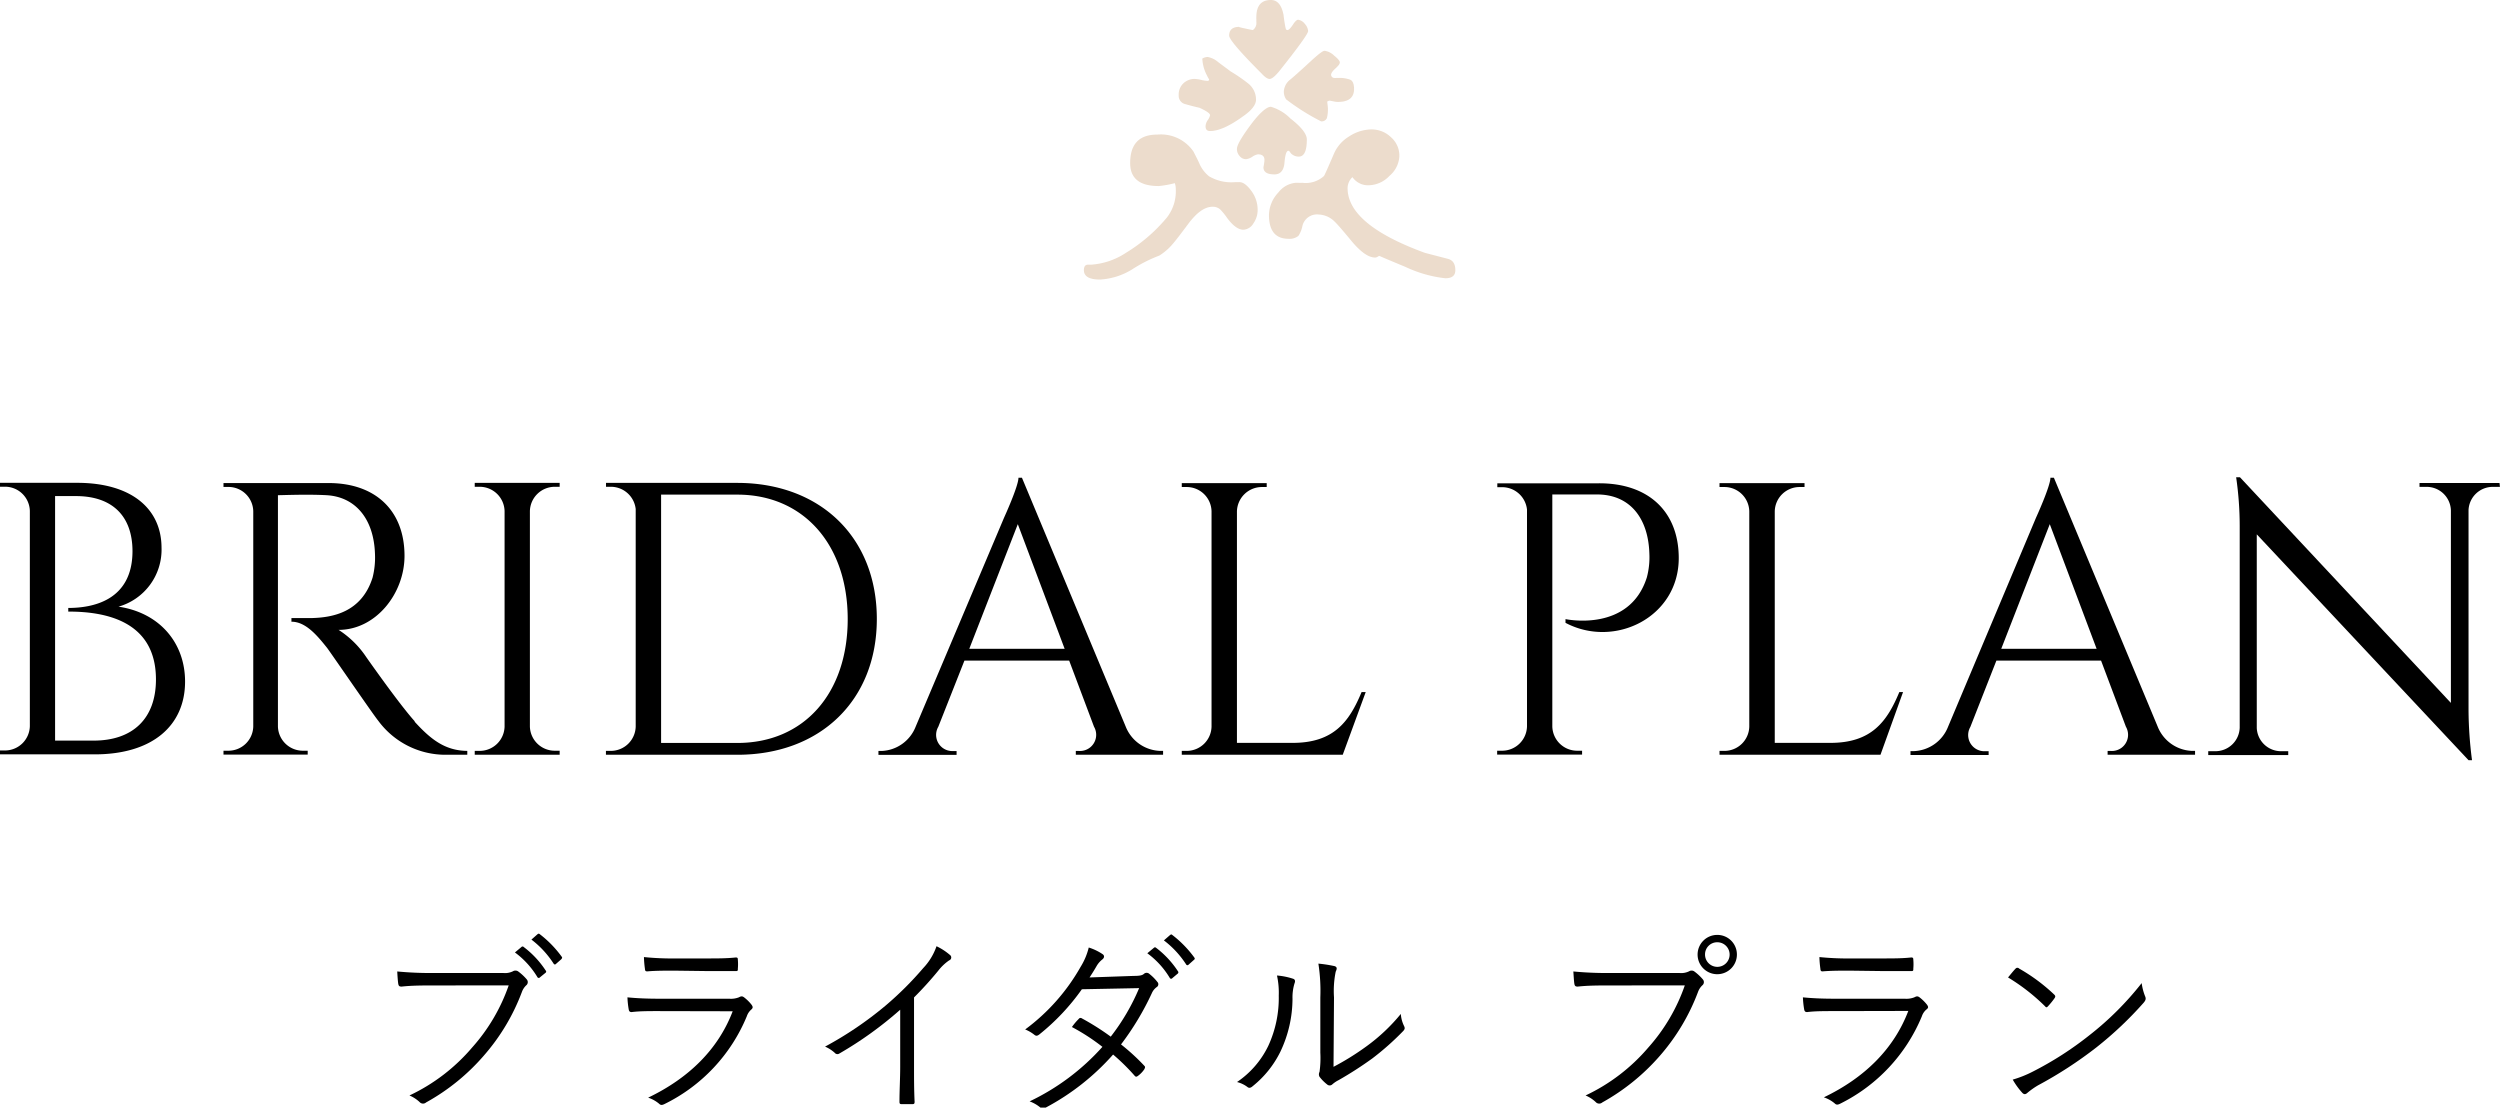
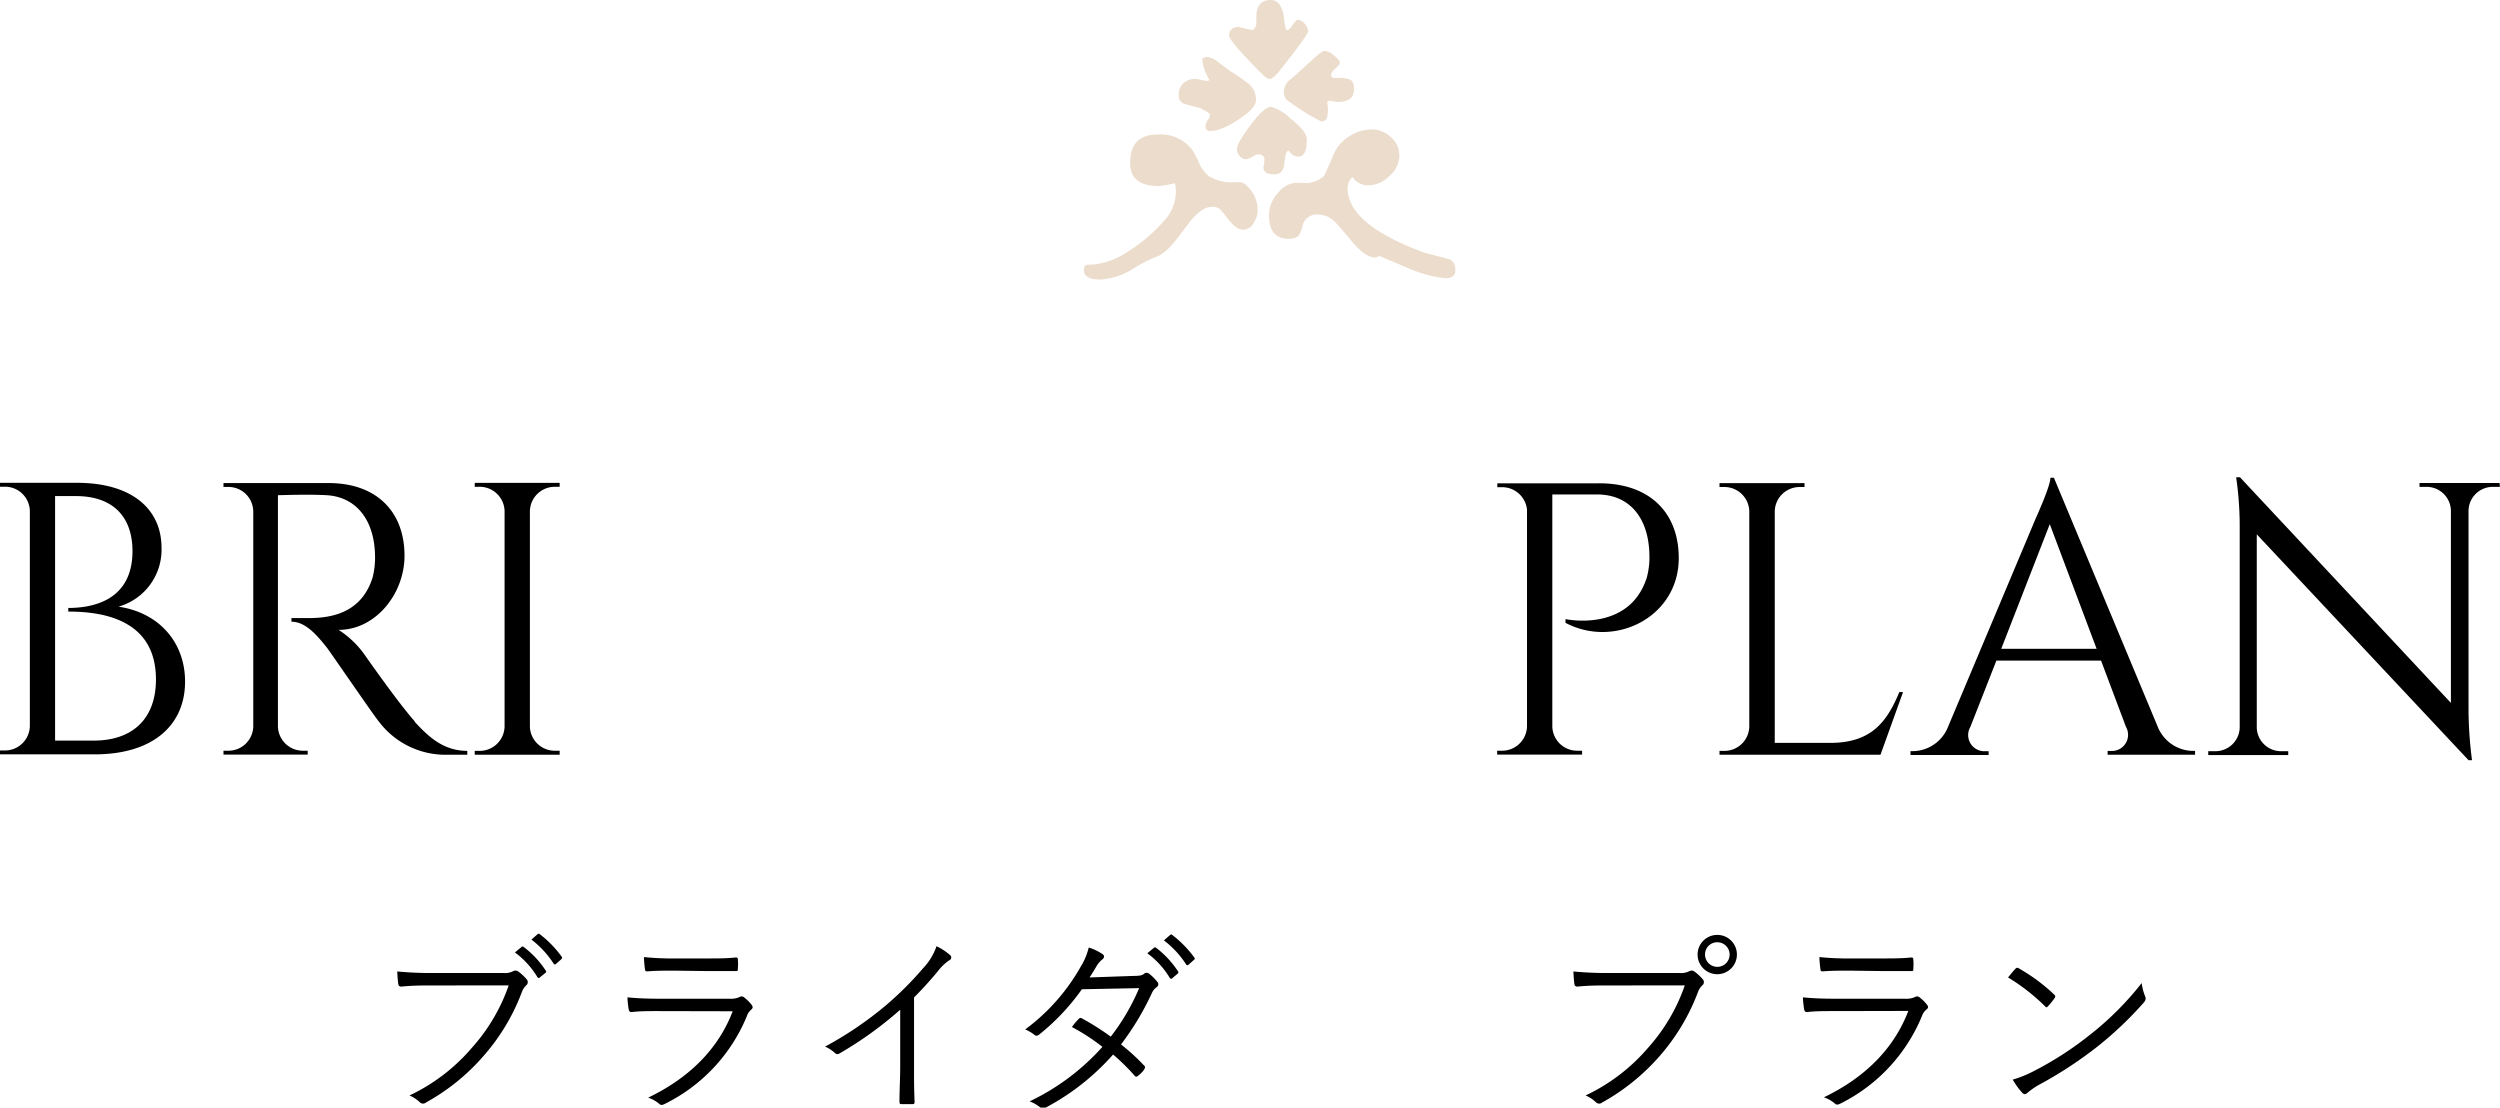
<svg xmlns="http://www.w3.org/2000/svg" viewBox="0 0 309.07 136.93">
  <defs>
    <style>.cls-1{opacity:0.4;}.cls-2{fill:#cfa77f;}</style>
  </defs>
  <title>sec2-head</title>
  <g id="レイヤー_2" data-name="レイヤー 2">
    <g id="Layer_3のコピー" data-name="Layer 3のコピー">
      <path d="M14.65,75c5.11.76,8.23,4.5,8.23,9.26,0,5.42-4,9-11.18,9H0v-.48H.62a3.08,3.08,0,0,0,3.07-3V63.17a3.07,3.07,0,0,0-3.08-3H0v-.48H9.53c6.73,0,10.42,3.21,10.44,8A7.33,7.33,0,0,1,14.65,75ZM19.28,84c0-7.2-6.19-8.4-10.84-8.39v-.45c2.93,0,7.92-.86,7.94-7,0-4.34-2.47-6.83-7-6.83H6.81V91.56h4.71C16.45,91.58,19.28,88.8,19.28,84Z" />
      <path d="M51.24,89.2c1.93,2.11,3.71,3.61,6.53,3.63v.48H55.14a10.31,10.31,0,0,1-8.38-4.21c-.55-.65-5.95-8.52-6.32-9-1.26-1.58-2.66-3.24-4.41-3.24v-.45s1.09,0,2.53,0c2.49-.07,6.13-.66,7.5-5a10,10,0,0,0,.3-2.87c-.12-4.34-2.38-7.12-6-7.32-2.45-.13-5.36,0-6,0V89.81h0a3.08,3.08,0,0,0,3.08,3h.6v.48H27.63v-.48h.61a3.07,3.07,0,0,0,3.07-3V63.2h0a3.07,3.07,0,0,0-3.07-3h-.61v-.48h13c5.82,0,9.38,3.43,9.38,9,0,4.65-3.54,9.15-8.15,9.15a11.74,11.74,0,0,1,3.43,3.38s4.14,5.91,6,7.94Z" />
      <path d="M69.19,93.31H58.69v-.48h.61a3.08,3.08,0,0,0,3.08-3V63.18a3.08,3.08,0,0,0-3.08-3h-.61v-.48h10.5v.48h-.61a3.08,3.08,0,0,0-3.07,3V89.81a3.07,3.07,0,0,0,3.07,3h.61Z" />
-       <path d="M108.4,76.52c0,10.07-7,16.79-17.24,16.79H74.91v-.48h.6a3.08,3.08,0,0,0,3.08-3V62.93a3.09,3.09,0,0,0-3.06-2.75h-.61v-.48H91.16C101.41,59.71,108.4,66.43,108.4,76.52ZM91.16,91.85c8.23,0,13.64-6.13,13.64-15.32S99.34,61.15,91.16,61.15H81.73v30.7Z" />
-       <path d="M143.79,92.83v.48H133v-.47h.42a2,2,0,0,0,1.83-3l-3.07-8.17H119.23L116,89.85a2,2,0,0,0,1.84,3h.42v.47h-9.66v-.48H109a4.73,4.73,0,0,0,4.2-3L124.13,64s1.78-3.89,1.78-4.94h.43l12.83,30.77a4.75,4.75,0,0,0,4.22,3ZM131.62,80.21,125.83,64.8l-6,15.41Z" />
-       <path d="M168.84,85.56,166,93.31h-19.9v-.48h.61a3.07,3.07,0,0,0,3.07-3V63.21h0a3.07,3.07,0,0,0-3.07-3h-.61v-.48h10.5v.48H156a3.09,3.09,0,0,0-3.08,3V91.84h6.89c5.09,0,7-2.63,8.52-6.28Z" />
      <path d="M207.54,69c0,7.32-7.94,11.21-14,8v-.46s7.9,1.71,10.06-5.17a9.68,9.68,0,0,0,.31-2.89c-.12-4.41-2.39-7.35-6.47-7.35h-5.53V89.81a3.07,3.07,0,0,0,3.07,3h.61v.48h-10.5v-.48h.61a3.08,3.08,0,0,0,3.08-3h0V63a3.09,3.09,0,0,0-3.06-2.77h-.61v-.48h12.51C203.78,59.71,207.54,63.23,207.54,69Z" />
      <path d="M235.27,85.56l-2.79,7.75h-19.9v-.48h.61a3.07,3.07,0,0,0,3.07-3V63.21h0a3.07,3.07,0,0,0-3.07-3h-.61v-.48h10.51v.48h-.61a3.07,3.07,0,0,0-3.07,3V91.84h6.88c5.09,0,7-2.63,8.52-6.28Z" />
      <path d="M271.37,92.83v.48H260.56v-.47H261a2,2,0,0,0,1.82-3l-3.07-8.17H246.81l-3.22,8.2a2,2,0,0,0,1.84,3h.42v.47h-9.66v-.48h.43a4.74,4.74,0,0,0,4.21-3L251.71,64s1.78-3.89,1.78-4.94h.43l12.83,30.77a4.76,4.76,0,0,0,4.22,3ZM259.2,80.21,253.41,64.8l-6,15.41Z" />
      <path d="M309.06,60.19h-.88a3,3,0,0,0-3,2.87v24.8a49.76,49.76,0,0,0,.43,6.12h-.43L279,66.06,279,90a3,3,0,0,0,3,2.87h.89v.48H273v-.48h.89a3,3,0,0,0,3-2.91V65a42,42,0,0,0-.44-6h.47l0,0L303,86.9V63.1h0a3,3,0,0,0-3-2.91h-.88v-.48h9.89Z" />
      <path d="M53.66,121.83c-1.41,0-2.73,0-4,.14-.29,0-.38-.07-.43-.38s-.1-1.08-.12-1.49a43.79,43.79,0,0,0,4.61.19h8.49a2.21,2.21,0,0,0,1.2-.21.6.6,0,0,1,.63,0,6.08,6.08,0,0,1,1.08,1,.51.51,0,0,1-.07.74,2.11,2.11,0,0,0-.53.82,25.58,25.58,0,0,1-4.71,7.87,26.12,26.12,0,0,1-7.13,5.78.57.57,0,0,1-.81-.05,4.29,4.29,0,0,0-1.25-.81,23.09,23.09,0,0,0,7.75-5.93,22.66,22.66,0,0,0,4.52-7.68Zm10.8-4.75a.19.19,0,0,1,.29,0,11.58,11.58,0,0,1,2.71,2.9.18.18,0,0,1,0,.27l-.7.57a.19.19,0,0,1-.31,0,10.53,10.53,0,0,0-2.79-3.07Zm2-1.59c.1-.07.17-.09.27,0a13.47,13.47,0,0,1,2.73,2.81c.08.12,0,.19-.07.29l-.65.57c-.09.1-.19.1-.28,0a11.67,11.67,0,0,0-2.76-3Z" />
      <path d="M81.48,125c-1.35,0-2.4,0-3.39.12-.21,0-.31-.07-.36-.31a10.94,10.94,0,0,1-.16-1.51c1.22.12,2.47.17,4,.17h8.59a2.69,2.69,0,0,0,1.18-.17c.29-.15.41-.17.65,0a5.25,5.25,0,0,1,.89.87c.24.31.21.45,0,.64a1.86,1.86,0,0,0-.55.82A21,21,0,0,1,82.13,136.5c-.29.14-.46.14-.65-.05a4.13,4.13,0,0,0-1.35-.75c5-2.4,8.65-5.95,10.45-10.68Zm1.94-5c-1.27,0-2.35,0-3.4.09-.22,0-.27-.07-.29-.33a12.5,12.5,0,0,1-.12-1.44,34.14,34.14,0,0,0,3.91.17h3.72c1.51,0,2.57,0,3.72-.12.22,0,.26.07.26.29a6.49,6.49,0,0,1,0,1.08c0,.26,0,.33-.31.31-1.1,0-2.11,0-3.57,0Z" />
      <path d="M113,131.86c0,1.44,0,2.81.07,4.35,0,.21-.05.29-.24.29-.43,0-1,0-1.39,0-.19,0-.24-.08-.24-.29,0-1.44.09-2.88.09-4.28v-7.1a46,46,0,0,1-7.53,5.42.42.42,0,0,1-.56-.09,4.35,4.35,0,0,0-1.2-.77,44.18,44.18,0,0,0,7.47-5.06,40.79,40.79,0,0,0,4.66-4.64,7.43,7.43,0,0,0,1.65-2.71,7.45,7.45,0,0,1,1.66,1.08.38.38,0,0,1-.1.67A5.9,5.9,0,0,0,116,120a44.57,44.57,0,0,1-3,3.31Z" />
      <path d="M140.16,120.65c.82,0,1.08-.09,1.27-.26a.49.49,0,0,1,.65,0,5.71,5.71,0,0,1,1,1,.41.41,0,0,1-.09.65,1.84,1.84,0,0,0-.58.72,34.27,34.27,0,0,1-3.82,6.36,25.82,25.82,0,0,1,2.88,2.64c.15.14.08.26,0,.43a3.25,3.25,0,0,1-.79.82c-.19.14-.27.12-.39,0a25.65,25.65,0,0,0-2.68-2.64,29.59,29.59,0,0,1-8.33,6.56c-.27.14-.43.19-.65,0a4.65,4.65,0,0,0-1.34-.77,28.45,28.45,0,0,0,9-6.74,25.38,25.38,0,0,0-3.77-2.45,7.13,7.13,0,0,1,.84-1,.27.27,0,0,1,.39-.07,31.2,31.2,0,0,1,3.57,2.26,26.52,26.52,0,0,0,3.51-6l-7.08.14a27.25,27.25,0,0,1-5.24,5.57c-.24.19-.4.24-.62.07a4.52,4.52,0,0,0-1.15-.67,24.78,24.78,0,0,0,6.86-7.75,8.22,8.22,0,0,0,1-2.38,6.57,6.57,0,0,1,1.71.82c.28.19.21.48-.05.67a2.86,2.86,0,0,0-.7.82c-.26.45-.48.81-.86,1.39Zm2.5-3.48a.19.19,0,0,1,.26,0,11.63,11.63,0,0,1,2.71,2.91c.08.09.05.19,0,.26l-.69.58a.19.19,0,0,1-.31,0,10.4,10.4,0,0,0-2.79-3.07Zm2-1.58c.1-.07.17-.1.27,0a13.67,13.67,0,0,1,2.73,2.8c.08.12.05.2-.07.29l-.65.58c-.09.09-.19.09-.28,0a11.72,11.72,0,0,0-2.77-3Z" />
-       <path d="M159.86,121c.27.09.29.31.17.6a5.93,5.93,0,0,0-.24,1.87A15.32,15.32,0,0,1,158.3,130a12.5,12.5,0,0,1-3.43,4.28c-.26.24-.48.26-.67.09a3.56,3.56,0,0,0-1.27-.6,11.34,11.34,0,0,0,3.86-4.46,14.11,14.11,0,0,0,1.3-6.22,9.9,9.9,0,0,0-.22-2.49A8.5,8.5,0,0,1,159.86,121Zm5,10.89a32.78,32.78,0,0,0,4.08-2.54,22.61,22.61,0,0,0,4.24-4,4,4,0,0,0,.41,1.51c.1.22.12.36-.14.63a33.67,33.67,0,0,1-3.79,3.36,45.87,45.87,0,0,1-4.16,2.68,3.7,3.7,0,0,0-.79.53.47.47,0,0,1-.65,0,5.17,5.17,0,0,1-.93-.94.64.64,0,0,1,0-.6,12.29,12.29,0,0,0,.1-2.38v-6.81a22.11,22.11,0,0,0-.24-4.2,16.47,16.47,0,0,1,2,.31c.36.12.29.36.14.69a11.84,11.84,0,0,0-.21,3.17Z" />
      <path d="M199.06,121.83c-1.42,0-2.74,0-4,.14-.29,0-.38-.07-.43-.38s-.09-1.08-.12-1.49a43.79,43.79,0,0,0,4.61.19h8.5a2.26,2.26,0,0,0,1.2-.21.58.58,0,0,1,.62,0,6.08,6.08,0,0,1,1.08,1,.51.51,0,0,1-.07.74,2.11,2.11,0,0,0-.53.82,25.75,25.75,0,0,1-4.7,7.87,26.42,26.42,0,0,1-7.13,5.78.58.58,0,0,1-.82-.05,4.16,4.16,0,0,0-1.25-.81,23.13,23.13,0,0,0,7.76-5.93,22.65,22.65,0,0,0,4.51-7.68ZM214.73,118a2.43,2.43,0,1,1-2.43-2.42A2.42,2.42,0,0,1,214.73,118Zm-3.94,0a1.52,1.52,0,1,0,1.51-1.51A1.5,1.5,0,0,0,210.79,118Z" />
      <path d="M226.8,125c-1.34,0-2.4,0-3.38.12-.22,0-.32-.07-.37-.31a10.94,10.94,0,0,1-.16-1.51c1.22.12,2.47.17,4,.17h8.59a2.69,2.69,0,0,0,1.18-.17c.29-.15.41-.17.65,0a5.25,5.25,0,0,1,.89.87c.24.31.21.45-.05.64a1.86,1.86,0,0,0-.55.82,21,21,0,0,1-10.13,10.83c-.29.14-.46.14-.65-.05a4.18,4.18,0,0,0-1.34-.75c5-2.4,8.64-5.95,10.44-10.68Zm1.94-5c-1.27,0-2.35,0-3.41.09-.21,0-.26-.07-.28-.33a12.5,12.5,0,0,1-.12-1.44,34.14,34.14,0,0,0,3.91.17h3.72c1.51,0,2.57,0,3.72-.12.22,0,.26.07.26.29a6.49,6.49,0,0,1,0,1.08c0,.26,0,.33-.31.31-1.1,0-2.11,0-3.57,0Z" />
      <path d="M249.19,119.74a.29.29,0,0,1,.43,0,22.21,22.21,0,0,1,4.32,3.2c.17.16.19.26.07.45a9.25,9.25,0,0,1-.81,1c-.15.17-.22.2-.39,0a24.53,24.53,0,0,0-4.56-3.55C248.57,120.46,248.93,120,249.19,119.74Zm2.16,12.72a41.28,41.28,0,0,0,6.94-4.46,37.69,37.69,0,0,0,6.48-6.46,6.89,6.89,0,0,0,.41,1.59c.14.31.12.5-.17.84a44.8,44.8,0,0,1-5.84,5.52,50.7,50.7,0,0,1-7.2,4.68,9.61,9.61,0,0,0-1.32.93c-.24.22-.43.22-.64,0a9.08,9.08,0,0,1-1.18-1.63A13.75,13.75,0,0,0,251.35,132.46Z" />
      <g class="cls-1">
        <path class="cls-2" d="M155.48,25.92a2.9,2.9,0,0,1-.54,1.72,1.51,1.51,0,0,1-1.22.76q-.93,0-2-1.44a8.7,8.7,0,0,0-.8-1,1.35,1.35,0,0,0-1-.4c-1,0-2,.73-3.08,2.2-.86,1.15-1.44,1.91-1.76,2.28a7.08,7.08,0,0,1-1.76,1.56A17.57,17.57,0,0,0,140,33.28a8.44,8.44,0,0,1-4,1.28c-1.34,0-2-.39-2-1.16,0-.45.17-.68.52-.68h.4a8.89,8.89,0,0,0,4.24-1.44,20.46,20.46,0,0,0,5.08-4.36,5.29,5.29,0,0,0,1.12-3.52,2.37,2.37,0,0,0-.12-.76,11.93,11.93,0,0,1-2,.36q-3.52,0-3.52-2.84,0-3.53,3.36-3.52a4.87,4.87,0,0,1,4.48,2.12c.26.53.52,1,.76,1.56a4.13,4.13,0,0,0,1.16,1.48,5.43,5.43,0,0,0,3.2.72h.56c.42,0,.89.32,1.4,1A3.91,3.91,0,0,1,155.48,25.92Zm-.2-13.6c0,.61-.51,1.29-1.52,2q-2.56,1.88-4.16,1.88c-.38,0-.56-.2-.56-.6a1.46,1.46,0,0,1,.28-.76,1.58,1.58,0,0,0,.28-.6c0-.21-.44-.52-1.32-.92-.59-.13-1.16-.28-1.72-.44a1.06,1.06,0,0,1-.84-1.12,1.91,1.91,0,0,1,.56-1.44,2,2,0,0,1,1.44-.56,4.11,4.11,0,0,1,.78.12,4.1,4.1,0,0,0,.82.12c.1,0,.16-.08.16-.24,0,.08-.13-.14-.38-.66a4.89,4.89,0,0,1-.46-1.86,1.57,1.57,0,0,1,.64-.2,2.7,2.7,0,0,1,1.32.64l1.56,1.16a19.83,19.83,0,0,1,2.2,1.52A2.55,2.55,0,0,1,155.28,12.32Zm6.44-8.48q0,.48-3.6,5c-.51.61-.9.92-1.16.92s-.59-.23-1-.68q-4-4-4-4.68c0-.72.42-1.08,1.28-1.08-.24,0,.3.13,1.64.4a1.06,1.06,0,0,0,.44-1V2.36a1.35,1.35,0,0,1,0-.24c0-1.41.6-2.12,1.8-2.12.8,0,1.32.61,1.56,1.84.05.45.12.91.2,1.36s.14.52.28.52.38-.21.66-.64.5-.64.66-.64a1.28,1.28,0,0,1,.84.52A1.46,1.46,0,0,1,161.72,3.84Zm-.16,13.4c0,1.41-.32,2.12-1,2.12a1.34,1.34,0,0,1-1-.44c-.11-.19-.2-.28-.28-.28-.24,0-.4.49-.48,1.46s-.5,1.46-1.24,1.46c-.91,0-1.36-.29-1.36-.88t.06-.36a3.06,3.06,0,0,0,.06-.56c0-.45-.27-.68-.8-.68a1.69,1.69,0,0,0-.7.3,1.76,1.76,0,0,1-.78.3,1,1,0,0,1-.78-.38,1.28,1.28,0,0,1-.34-.9q0-.67,1.68-2.94c1.12-1.51,2-2.26,2.52-2.26a5.57,5.57,0,0,1,2.4,1.44C160.9,15.71,161.56,16.57,161.56,17.24ZM179.92,33.4c0,.69-.42,1-1.24,1A15.49,15.49,0,0,1,173.76,33c-2.19-.91-3.26-1.36-3.2-1.36a.45.45,0,0,0-.24.1.6.6,0,0,1-.32.1q-1.2,0-2.88-2c-1.12-1.36-1.82-2.16-2.08-2.4a2.94,2.94,0,0,0-2-.92A1.85,1.85,0,0,0,161,28a3.3,3.3,0,0,1-.48,1.16,1.73,1.73,0,0,1-1.24.36c-1.6,0-2.4-1-2.4-2.92a4.15,4.15,0,0,1,1.16-2.8,3.06,3.06,0,0,1,2.12-1.2h.36a2.9,2.9,0,0,0,.48,0,3.36,3.36,0,0,0,2.68-.84c.08-.11.48-1,1.2-2.68a4.67,4.67,0,0,1,1.92-2.22,5.11,5.11,0,0,1,2.76-.86A3.44,3.44,0,0,1,172,17a3,3,0,0,1,1,2.3,3.39,3.39,0,0,1-1.22,2.44,3.64,3.64,0,0,1-2.46,1.16,2.35,2.35,0,0,1-2.12-1,1.87,1.87,0,0,0-.6,1.36q0,4.51,9.56,8L179,32C179.62,32.16,179.92,32.63,179.92,33.4ZM167.4,11c0,1.07-.67,1.6-2,1.6a2.61,2.61,0,0,1-.6-.08l-.4-.08a.67.67,0,0,0-.32.12l.08.72a4.35,4.35,0,0,1-.12,1.32.69.69,0,0,1-.72.4A27.38,27.38,0,0,1,159,12.28a1.71,1.71,0,0,1-.28-1,2,2,0,0,1,.84-1.48c.42-.35,1.36-1.19,2.8-2.52.72-.64,1.18-1,1.4-1a2.09,2.09,0,0,1,1.16.58c.48.39.72.67.72.86s-.18.41-.54.74-.54.59-.54.78.14.4.44.4l.18,0a.69.69,0,0,1,.22,0,3.81,3.81,0,0,1,1.54.22C167.24,10,167.4,10.4,167.4,11Z" />
      </g>
    </g>
  </g>
</svg>